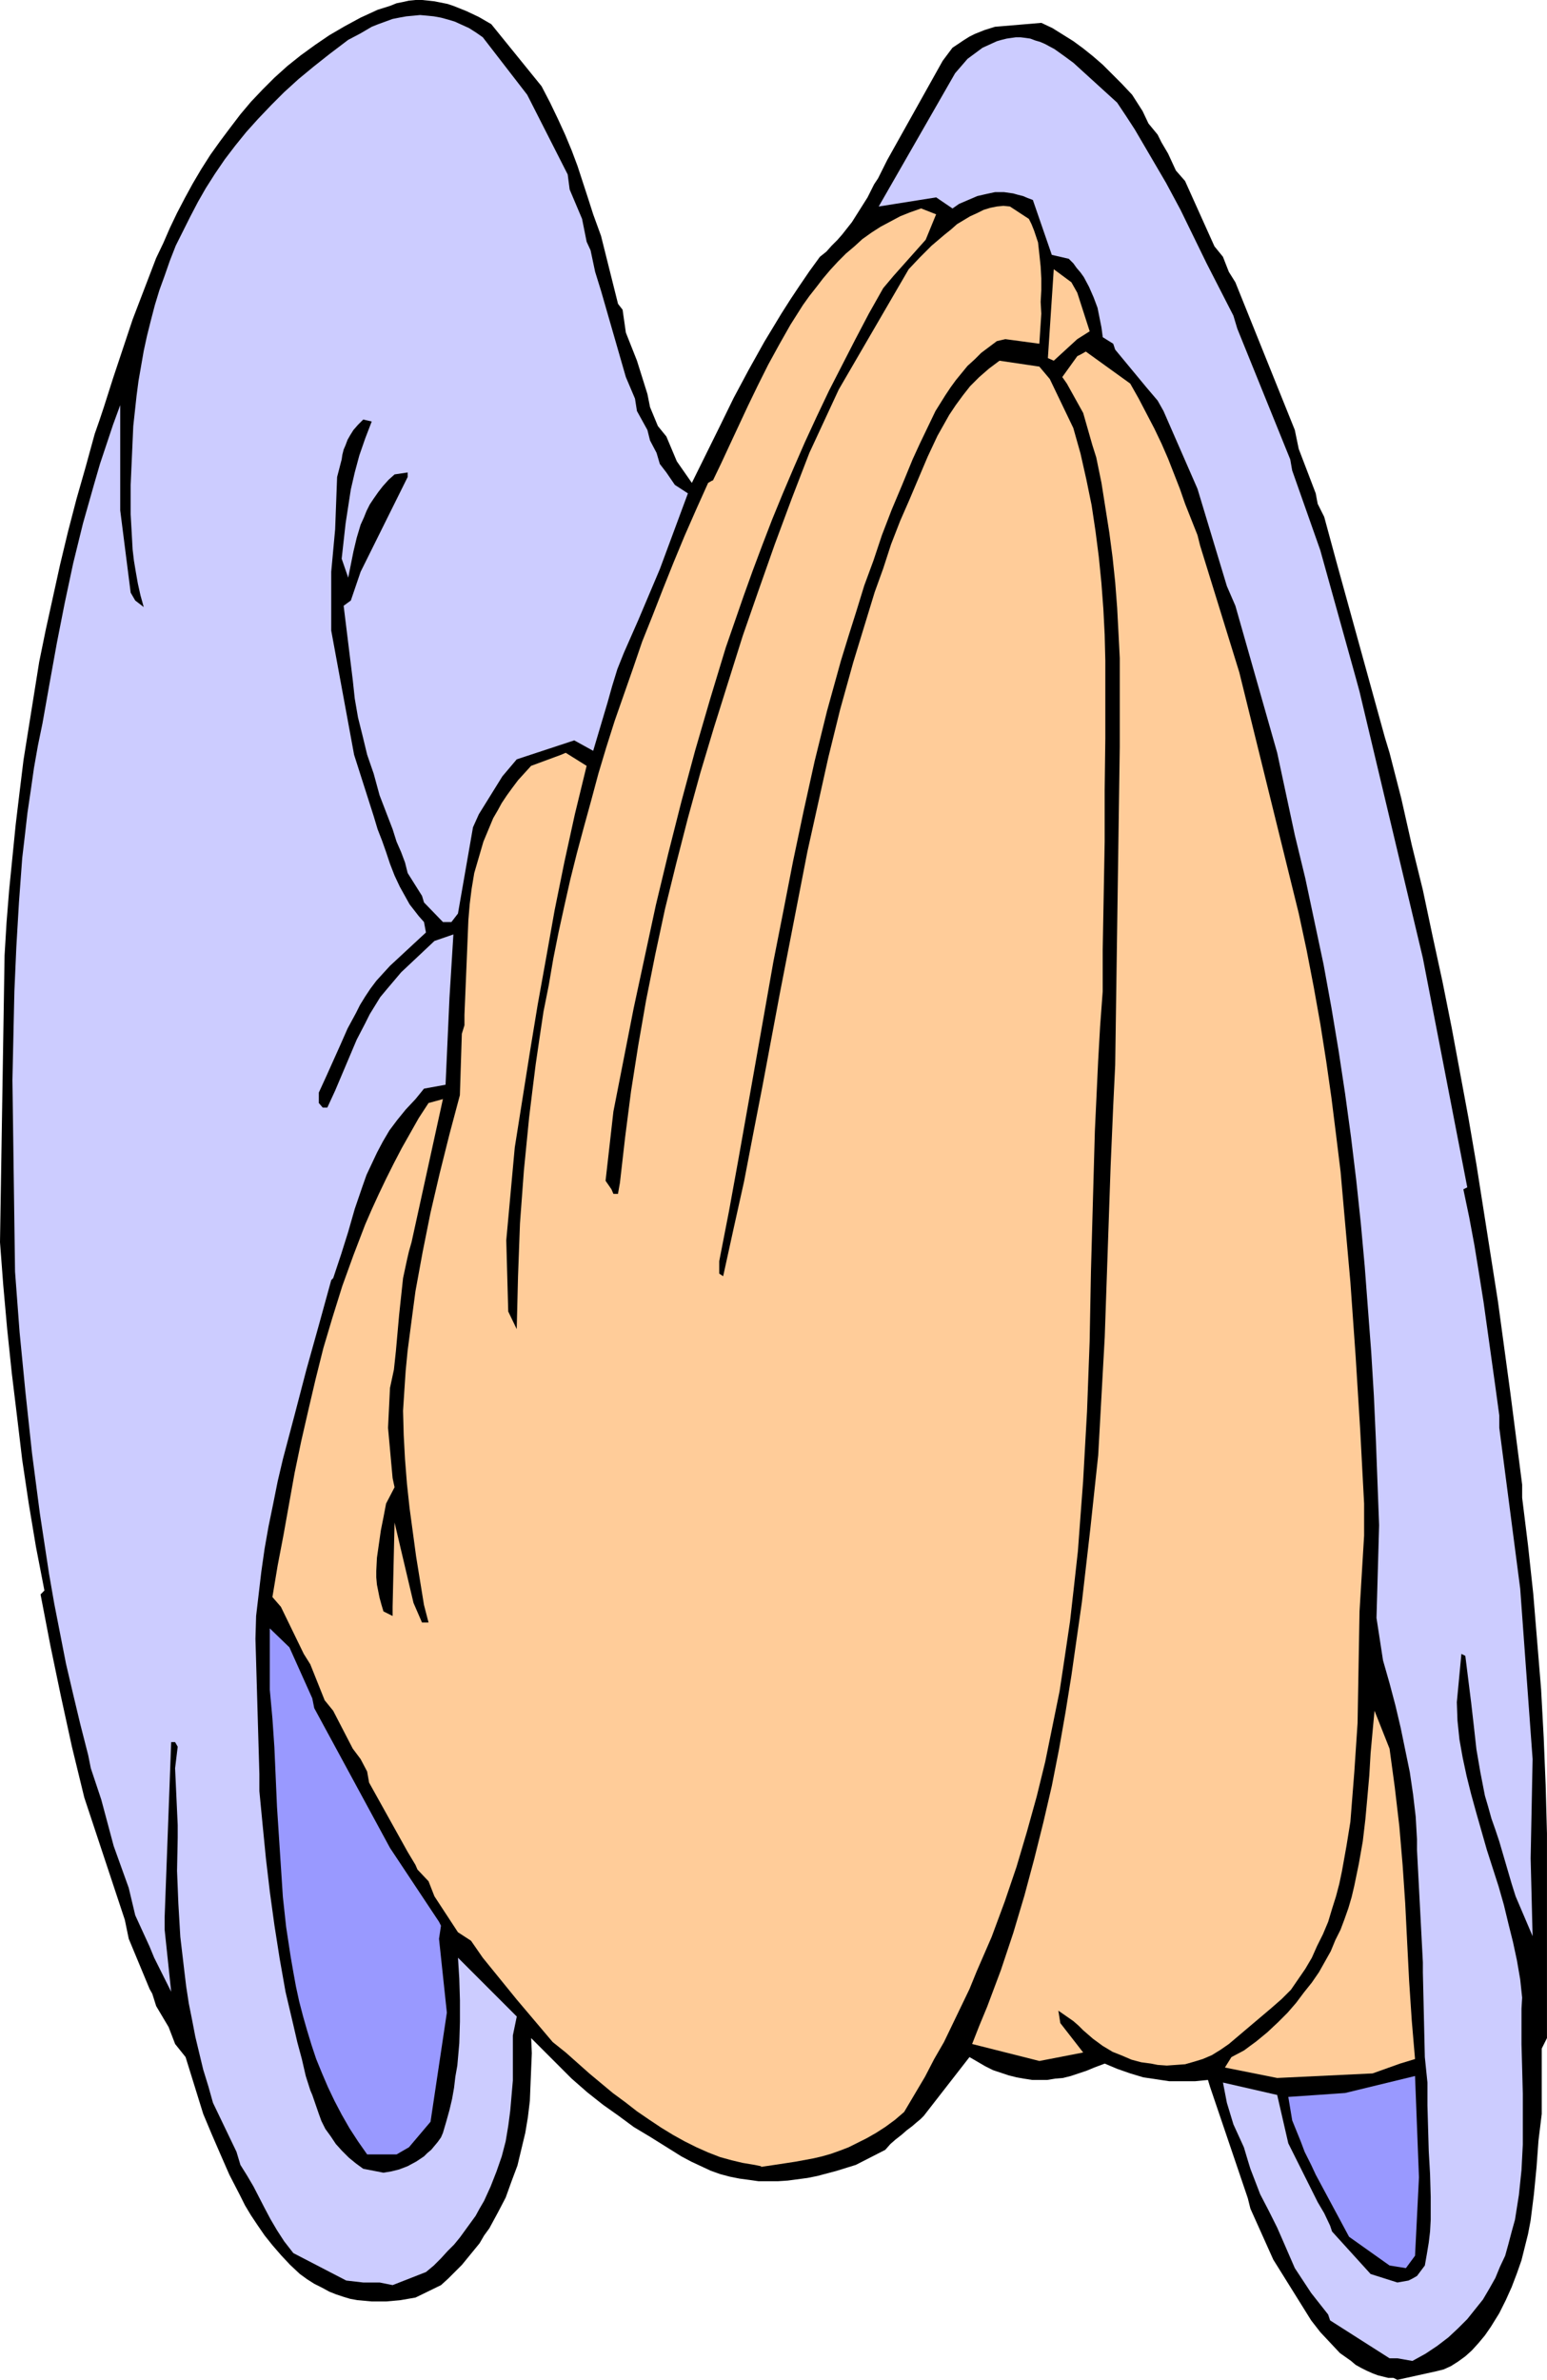
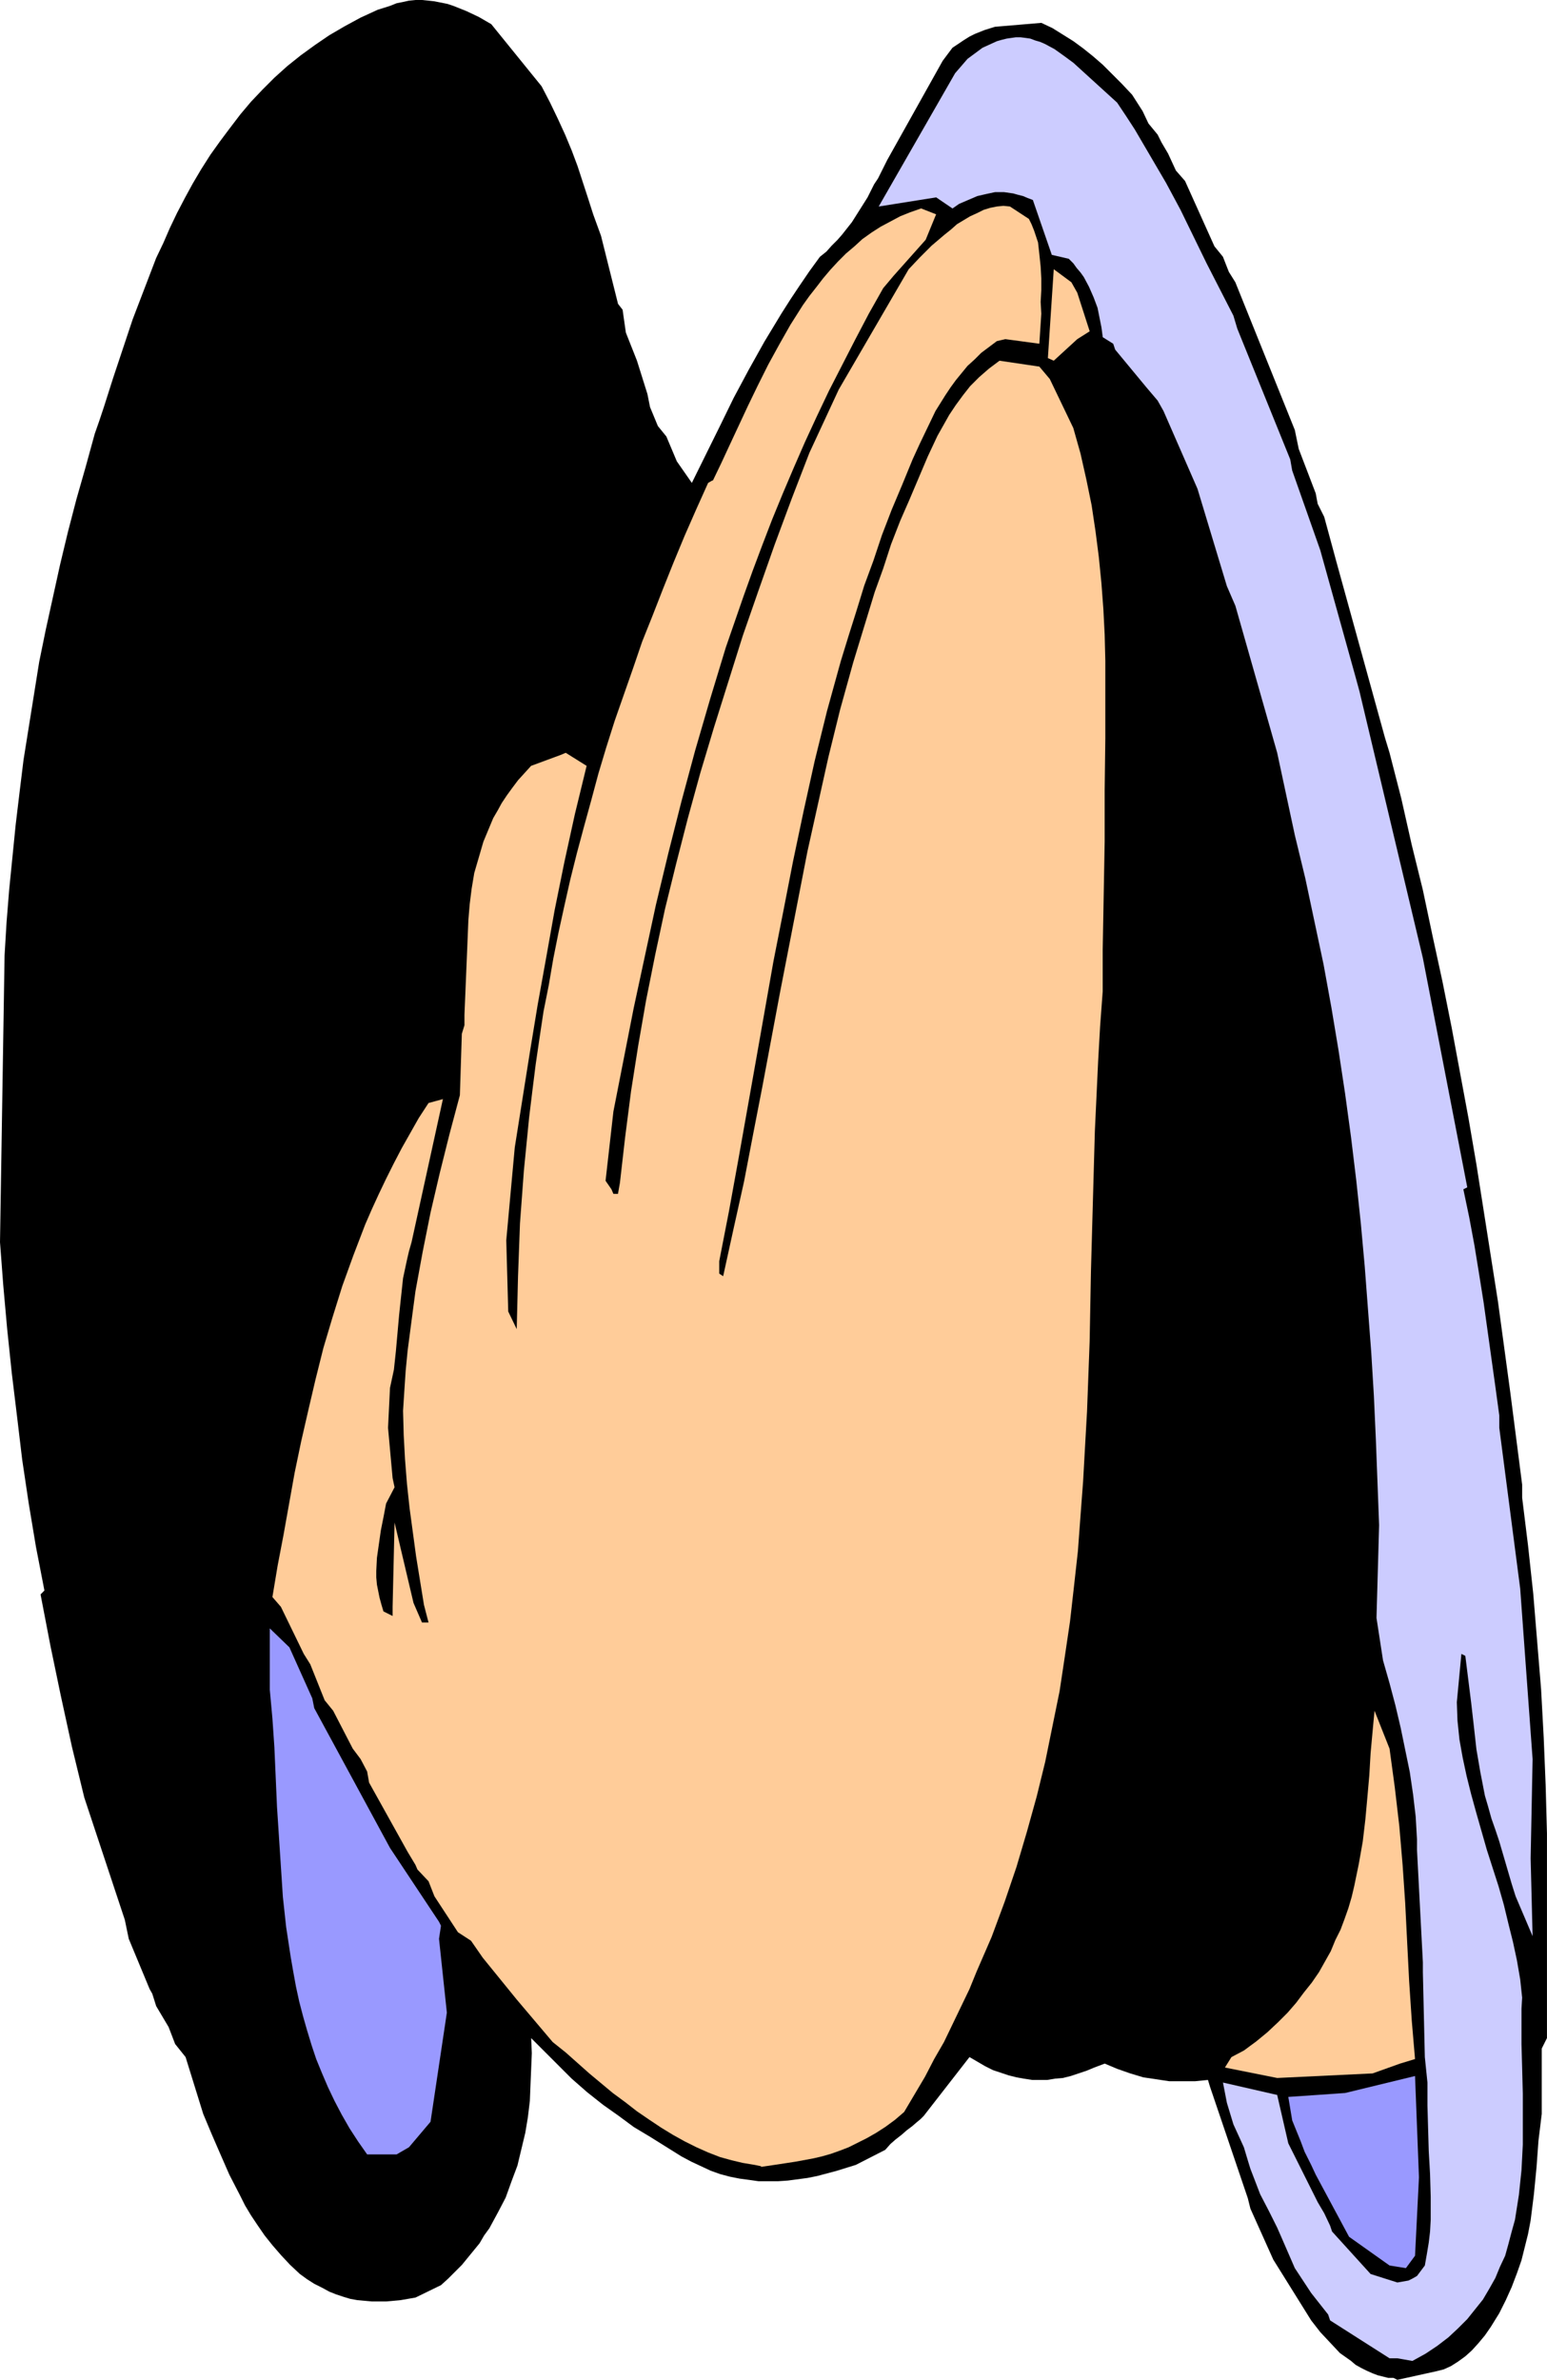
<svg xmlns="http://www.w3.org/2000/svg" xmlns:ns1="http://sodipodi.sourceforge.net/DTD/sodipodi-0.dtd" xmlns:ns2="http://www.inkscape.org/namespaces/inkscape" version="1.0" width="101.222mm" height="155.711mm" id="svg9" ns1:docname="Prayer 21.wmf">
  <ns1:namedview id="namedview9" pagecolor="#ffffff" bordercolor="#000000" borderopacity="0.25" ns2:showpageshadow="2" ns2:pageopacity="0.0" ns2:pagecheckerboard="0" ns2:deskcolor="#d1d1d1" ns2:document-units="mm" />
  <defs id="defs1">
    <pattern id="WMFhbasepattern" patternUnits="userSpaceOnUse" width="6" height="6" x="0" y="0" />
  </defs>
  <path style="fill:#000000;fill-opacity:1;fill-rule:evenodd;stroke:none" d="m 344.605,588.03 h -1.292 l -1.292,-0.323 -1.292,-0.323 -1.292,-0.485 -1.454,-0.646 -1.292,-0.646 -1.454,-0.808 -1.131,-0.97 -2.747,-1.939 -2.423,-2.585 -2.423,-2.585 -2.262,-2.909 -7.755,-12.443 -1.616,-2.585 -5.655,-12.604 -0.646,-2.585 -9.37,-27.632 -0.485,-1.616 -3.231,0.323 h -3.231 -3.07 l -3.231,-0.485 -3.231,-0.485 -3.231,-0.97 -3.231,-1.131 -3.07,-1.293 -2.585,0.97 -1.939,0.808 -1.939,0.646 -1.939,0.646 -1.939,0.485 -1.939,0.162 -1.939,0.323 h -1.939 -1.777 l -2.1,-0.323 -1.777,-0.323 -1.939,-0.485 -1.939,-0.646 -1.939,-0.646 -1.939,-0.97 -1.939,-1.131 -1.939,-1.131 -11.309,14.543 -0.808,0.808 -0.969,0.808 -1.131,0.97 -0.646,0.485 -0.646,0.485 -1.292,1.131 -1.454,1.131 -1.292,1.131 -1.292,1.454 -7.27,3.717 -4.685,1.454 -4.847,1.293 -2.423,0.485 -2.423,0.323 -2.423,0.323 -2.423,0.162 h -2.423 -2.423 l -2.262,-0.323 -2.423,-0.323 -2.423,-0.485 -2.423,-0.646 -2.262,-0.808 -2.423,-1.131 -2.423,-1.131 -2.423,-1.293 -7.755,-4.848 -4.039,-2.424 -3.716,-2.747 -3.877,-2.747 -3.877,-3.07 -3.877,-3.393 -1.777,-1.778 -1.939,-1.939 -6.301,-6.302 0.162,3.717 -0.162,3.878 -0.162,3.878 -0.162,4.04 -0.485,4.04 -0.646,3.878 -0.969,4.04 -0.969,4.04 -1.454,3.878 -1.454,4.04 -1.939,3.717 -2.1,3.878 -1.292,1.778 -1.131,1.939 -1.454,1.778 -1.454,1.778 -1.454,1.778 -1.616,1.616 -1.777,1.778 -1.777,1.616 -6.301,3.07 -3.716,0.646 -3.554,0.323 h -1.777 -1.777 l -1.777,-0.162 -1.777,-0.162 -1.777,-0.323 -1.616,-0.485 -1.939,-0.646 -1.616,-0.646 -1.777,-0.97 -1.939,-0.97 -1.777,-1.131 -1.777,-1.293 -2.423,-2.262 -2.262,-2.424 -2.1,-2.424 -1.939,-2.424 -1.777,-2.585 -1.616,-2.424 -1.454,-2.424 -1.292,-2.585 -2.585,-5.009 -2.262,-5.171 -2.1,-4.848 -2.1,-5.009 -4.362,-14.058 -2.585,-3.232 -1.616,-4.201 -3.07,-5.171 -0.969,-3.07 -0.646,-1.131 -5.17,-12.443 -0.969,-4.686 -10.017,-30.218 -3.07,-12.604 -2.746,-12.604 -2.585,-12.443 -2.423,-12.604 v 0 L 10.986,393.313 8.886,382.486 7.109,371.821 5.493,360.995 4.201,350.168 2.908,339.503 1.777,328.676 0.808,317.85 0,307.185 l 1.131,-70.939 0.485,-8.08 0.646,-8.08 0.808,-8.08 0.808,-8.08 0.969,-8.08 0.969,-7.918 1.292,-8.08 1.292,-8.08 1.292,-8.08 1.616,-7.918 1.777,-8.08 1.777,-8.08 1.939,-8.08 2.1,-8.08 2.262,-7.918 2.262,-8.241 1.131,-3.232 1.131,-3.393 2.262,-7.11 2.423,-7.272 2.423,-7.272 2.908,-7.595 2.908,-7.595 1.777,-3.717 1.616,-3.717 1.777,-3.717 1.939,-3.717 1.939,-3.555 2.1,-3.555 2.262,-3.555 2.423,-3.393 2.423,-3.232 2.585,-3.393 2.585,-3.07 2.908,-3.07 2.908,-2.909 3.231,-2.909 3.231,-2.585 3.554,-2.585 3.554,-2.424 3.877,-2.262 3.877,-2.101 L 93.381,2.424 96.451,1.454 98.066,0.808 99.682,0.485 101.136,0.162 102.751,0 h 1.616 l 1.616,0.162 1.454,0.162 1.616,0.323 1.616,0.323 1.454,0.485 3.231,1.293 3.07,1.454 3.07,1.778 v 0 l 12.44,15.351 2.1,4.04 1.939,4.04 1.777,3.878 1.616,3.878 1.454,3.878 2.585,7.918 1.292,4.04 1.939,5.333 4.201,16.805 1.131,1.454 0.808,5.656 2.747,6.948 2.585,8.241 0.646,3.232 1.939,4.686 2.1,2.585 2.585,6.14 3.716,5.333 6.947,-14.058 3.393,-6.948 3.716,-6.948 3.877,-6.948 4.201,-6.948 2.262,-3.555 2.262,-3.393 2.423,-3.555 2.585,-3.555 1.616,-1.293 1.292,-1.454 1.454,-1.454 1.131,-1.293 2.423,-3.07 1.939,-3.07 1.939,-3.07 1.616,-3.232 0.969,-1.454 0.808,-1.616 1.454,-2.909 13.732,-24.562 2.423,-3.232 1.454,-0.97 1.454,-0.97 1.292,-0.808 1.292,-0.646 2.423,-0.97 2.585,-0.808 11.471,-0.97 2.747,1.293 2.585,1.616 2.585,1.616 2.423,1.778 2.423,1.939 2.423,2.101 2.262,2.262 2.423,2.424 2.585,2.747 2.585,4.04 1.454,3.07 2.262,2.747 0.969,1.939 1.616,2.747 1.939,4.201 2.262,2.585 7.27,16.159 2.1,2.585 1.454,3.717 1.616,2.585 14.702,36.52 0.969,4.686 4.201,10.988 0.485,2.585 1.616,3.232 3.07,11.311 11.955,43.306 1.131,3.717 2.908,11.311 2.585,11.473 2.747,11.15 2.423,11.473 2.423,11.15 2.262,11.311 2.1,11.311 2.1,11.311 1.939,11.311 1.777,11.311 3.554,22.623 3.07,22.623 2.908,22.623 v 3.232 l 1.454,11.796 1.292,11.958 0.969,11.796 0.969,11.796 0.646,11.958 0.485,11.796 0.323,11.958 v 11.958 -0.162 30.379 8.403 l -1.292,2.585 v 12.443 3.717 l -0.808,6.625 -0.485,6.625 -0.646,6.625 -0.808,6.464 -0.646,3.393 -0.808,3.232 -0.808,3.232 -1.131,3.232 -1.292,3.393 -1.454,3.232 -1.616,3.232 -2.1,3.393 -1.454,2.101 -1.616,1.939 -1.616,1.778 -1.616,1.454 -1.777,1.293 -1.777,1.131 -1.777,0.808 -1.939,0.485 -9.532,2.101 z" id="path1" />
  <path style="fill:#ccccff;fill-opacity:1;fill-rule:evenodd;stroke:none" d="m 345.574,583.182 h -1.939 l -14.702,-9.372 -0.485,-1.454 -4.201,-5.333 -4.039,-6.14 -3.231,-7.433 -1.131,-2.585 -2.1,-4.201 -2.1,-4.04 -1.616,-4.201 -0.808,-2.101 -0.646,-2.101 -0.969,-3.232 -2.585,-5.656 -1.616,-5.332 -0.969,-5.009 13.409,3.07 2.747,11.958 7.27,14.543 1.616,2.747 1.454,3.07 0.485,1.454 9.532,10.503 6.624,2.101 2.747,-0.485 0.969,-0.485 1.131,-0.646 1.939,-2.585 0.485,-2.747 0.485,-2.909 0.323,-2.747 0.162,-2.909 v -5.656 l -0.162,-5.656 -0.323,-5.656 -0.162,-5.656 -0.162,-5.656 v -5.656 l -0.646,-6.302 -0.485,-21.007 v -2.424 l -1.454,-27.794 V 454.879 l -0.323,-5.656 -0.646,-5.494 -0.808,-5.494 -1.131,-5.494 -1.131,-5.494 -1.292,-5.494 -1.454,-5.494 -1.616,-5.656 -1.616,-10.503 0.646,-22.946 -0.808,-21.33 -0.485,-10.665 -0.646,-10.665 -0.808,-10.665 -0.808,-10.665 -0.969,-10.665 -1.131,-10.665 -1.292,-10.665 -1.454,-10.665 -1.616,-10.665 -1.777,-10.665 -1.939,-10.665 -2.262,-10.665 -2.262,-10.665 -2.585,-10.665 -4.362,-20.36 -10.34,-36.358 -2.1,-4.848 -7.27,-24.077 -8.401,-19.229 -1.454,-2.585 -2.747,-3.232 -7.755,-9.372 -0.485,-1.454 -2.585,-1.616 -0.323,-2.424 -0.485,-2.424 -0.485,-2.424 -0.969,-2.585 -1.131,-2.585 -1.292,-2.424 -0.808,-1.131 -0.969,-1.131 -0.808,-1.131 -1.131,-1.131 -4.201,-0.97 -4.685,-13.574 -1.292,-0.485 -1.131,-0.485 -1.292,-0.323 -1.131,-0.323 -1.131,-0.162 -1.131,-0.162 h -2.262 l -2.262,0.485 -2.1,0.485 -2.262,0.97 -2.262,0.97 -1.616,1.131 -4.039,-2.747 -14.217,2.262 18.902,-32.965 3.07,-3.555 3.716,-2.747 3.554,-1.616 1.131,-0.323 1.292,-0.323 1.131,-0.162 1.131,-0.162 h 1.131 l 1.292,0.162 1.131,0.162 1.292,0.485 1.131,0.323 1.131,0.485 2.423,1.293 2.262,1.616 2.423,1.778 10.824,9.857 2.262,3.393 2.1,3.232 3.877,6.625 3.877,6.625 3.554,6.625 3.231,6.625 3.231,6.625 6.624,12.927 0.969,3.232 13.086,32.318 0.485,2.747 6.947,19.714 8.724,31.349 0.969,3.555 15.671,65.929 10.986,56.718 -0.969,0.485 1.454,6.948 1.292,6.948 1.131,6.948 1.131,7.11 1.939,13.897 0.969,6.948 0.969,7.11 v 3.07 l 5.17,39.751 3.07,42.175 -0.485,24.562 0.485,19.229 -4.201,-9.857 -0.969,-3.07 -3.07,-10.503 -0.969,-2.909 -0.969,-2.747 -0.808,-2.909 -0.808,-2.747 -1.131,-5.817 -0.969,-5.656 -0.646,-5.817 -0.646,-5.656 -1.454,-11.635 -0.969,-0.485 -1.131,11.958 0.162,4.525 0.485,4.686 0.808,4.525 0.969,4.525 1.131,4.525 1.292,4.686 2.585,9.049 2.908,9.049 1.292,4.525 1.131,4.686 1.131,4.525 0.969,4.525 0.808,4.686 0.485,4.525 -0.162,2.747 v 2.909 5.817 l 0.162,5.979 0.162,6.302 v 6.302 6.302 l -0.323,6.302 -0.323,3.07 -0.323,3.07 -0.485,3.07 -0.485,3.07 -0.808,2.909 -0.808,3.07 -0.808,2.909 -1.292,2.747 -1.131,2.747 -1.454,2.585 -1.616,2.747 -1.939,2.424 -1.939,2.424 -2.262,2.262 -2.423,2.262 -2.747,2.101 -2.908,1.939 -3.231,1.778 z" id="path2" />
-   <path style="fill:#ccccff;fill-opacity:1;fill-rule:evenodd;stroke:none" d="m 89.827,564.438 -4.201,-0.485 -13.086,-6.787 -1.131,-1.454 -1.131,-1.454 -1.777,-2.747 -1.616,-2.747 -1.454,-2.747 -2.746,-5.333 -1.616,-2.747 -1.616,-2.585 -0.969,-3.232 -5.816,-12.119 -1.131,-4.04 -1.292,-4.201 -0.969,-4.04 -0.969,-4.04 -0.808,-4.201 -0.808,-4.04 -0.646,-4.201 -0.485,-4.04 -0.969,-8.241 -0.485,-8.241 -0.323,-8.08 0.162,-8.241 v -3.07 l -0.646,-14.058 0.646,-5.333 -0.646,-1.131 h -0.969 l -1.616,43.306 v 3.07 l 1.616,15.351 -4.201,-8.403 -1.131,-2.747 -3.554,-7.756 -1.616,-6.787 -3.716,-10.342 -3.07,-11.473 -2.585,-7.756 -0.646,-3.232 -1.939,-7.595 -1.777,-7.433 -1.777,-7.595 -1.454,-7.433 -1.454,-7.433 -1.292,-7.433 -1.131,-7.433 -1.131,-7.433 -1.939,-14.866 -1.616,-15.028 -1.454,-14.866 -1.131,-15.028 -0.646,-47.346 0.485,-21.976 0.485,-10.988 0.646,-10.988 0.808,-10.988 0.646,-5.494 0.646,-5.656 0.808,-5.494 0.808,-5.656 0.969,-5.494 1.131,-5.494 1.777,-10.019 1.777,-9.857 1.939,-9.857 2.1,-9.857 2.423,-9.857 2.746,-9.695 1.454,-5.009 1.616,-4.848 1.616,-4.848 1.777,-4.848 v 26.016 l 2.585,20.36 1.131,1.939 2.1,1.616 -0.808,-2.909 -0.646,-2.909 -0.485,-2.747 -0.485,-2.909 -0.323,-2.747 -0.162,-2.909 -0.162,-2.909 -0.162,-2.909 v -7.272 l 0.323,-7.272 0.323,-7.272 0.808,-7.433 0.485,-3.717 0.646,-3.717 0.646,-3.717 0.808,-3.717 0.969,-3.878 0.969,-3.717 1.131,-3.717 1.292,-3.555 1.292,-3.717 1.454,-3.717 1.777,-3.555 1.777,-3.555 1.939,-3.717 1.939,-3.393 2.262,-3.555 2.423,-3.555 2.585,-3.393 2.746,-3.393 2.908,-3.232 3.231,-3.393 3.231,-3.232 3.554,-3.232 3.716,-3.07 3.877,-3.07 4.685,-3.555 3.07,-1.616 2.746,-1.616 1.616,-0.646 1.777,-0.646 1.777,-0.646 1.616,-0.323 1.777,-0.323 1.777,-0.162 1.616,-0.162 1.777,0.162 1.616,0.162 1.777,0.323 1.777,0.485 1.616,0.485 1.777,0.808 1.777,0.808 1.777,1.131 1.616,1.131 10.986,14.22 10.017,19.714 0.485,3.717 3.07,7.272 1.131,5.656 0.969,2.101 1.131,5.333 1.454,4.686 6.139,21.33 2.262,5.333 0.485,3.07 2.585,4.686 0.646,2.585 1.616,3.07 0.808,2.747 1.616,2.101 2.1,3.07 3.231,2.101 -6.947,18.745 -1.777,4.201 -1.777,4.201 -1.777,4.201 -1.777,4.04 -1.777,4.04 -1.616,4.04 -1.292,4.201 -1.131,4.04 -3.554,11.958 -4.685,-2.585 -14.217,4.686 -3.554,4.201 -5.816,9.372 -1.454,3.232 -3.716,21.33 -1.616,2.101 h -2.1 l -4.685,-4.848 -0.485,-1.616 -3.554,-5.656 -0.646,-2.585 -0.969,-2.585 -1.131,-2.585 -0.969,-3.07 -3.231,-8.403 -1.454,-5.333 -1.616,-4.686 -1.131,-4.686 -1.131,-4.525 -0.808,-4.686 -0.485,-4.525 -1.131,-9.211 -1.131,-9.211 1.777,-1.293 2.423,-7.11 11.632,-23.431 v -1.131 l -3.231,0.485 -1.454,1.293 -1.454,1.616 -1.131,1.454 -1.131,1.616 -0.969,1.454 -0.808,1.616 -0.646,1.616 -0.808,1.778 -0.969,3.232 -0.808,3.393 -0.646,3.232 -0.646,3.232 -1.616,-4.686 0.485,-4.363 0.485,-4.363 0.646,-4.201 0.646,-4.201 0.969,-4.201 1.131,-4.201 1.454,-4.201 1.616,-4.201 -2.1,-0.485 -1.292,1.293 -1.131,1.293 -0.808,1.293 -0.646,1.131 -0.485,1.293 -0.485,1.131 -0.323,1.293 -0.162,1.131 -1.131,4.363 -0.485,12.927 -0.969,10.503 v 3.07 11.473 l 5.655,30.702 4.847,15.19 0.969,3.232 1.131,2.909 0.969,2.747 0.969,2.909 1.131,2.909 1.292,2.747 0.808,1.454 0.808,1.454 0.808,1.454 1.131,1.454 1.131,1.454 1.292,1.454 0.485,2.585 -8.886,8.241 -1.777,1.939 -1.616,1.778 -1.454,1.939 -1.292,1.939 -1.292,2.101 -0.969,1.939 -2.1,3.878 -1.777,4.04 -3.554,7.918 -1.777,3.878 v 2.585 l 0.969,1.131 h 1.131 l 1.939,-4.201 1.777,-4.201 1.777,-4.201 1.777,-4.201 2.1,-4.04 1.131,-2.262 1.292,-2.101 1.292,-2.101 1.616,-1.939 1.777,-2.101 1.777,-2.101 8.239,-7.756 4.685,-1.616 -0.969,15.674 -0.969,21.492 -5.331,0.97 -2.1,2.585 -2.423,2.585 -2.1,2.585 -1.939,2.585 -1.616,2.747 -1.454,2.747 -1.292,2.747 -1.292,2.747 -0.969,2.747 -1.939,5.656 -1.616,5.656 -1.777,5.656 -0.969,2.909 -0.969,2.909 -0.485,0.485 -3.07,11.15 -3.07,10.988 -2.908,11.15 -2.908,10.988 -1.292,5.494 -1.131,5.656 -1.131,5.494 -0.969,5.494 -0.808,5.656 -0.646,5.494 -0.646,5.494 -0.162,5.656 0.969,33.449 v 4.201 l 0.808,8.403 0.808,8.241 0.969,8.241 1.131,8.241 1.292,8.241 1.454,8.241 1.939,8.241 0.969,4.201 1.131,4.201 0.969,4.201 1.131,3.555 0.485,1.131 1.616,4.686 0.646,1.778 0.969,1.939 1.292,1.778 1.292,1.939 1.454,1.616 1.777,1.778 1.777,1.454 1.777,1.293 5.008,0.97 1.939,-0.323 1.939,-0.485 2.1,-0.808 2.1,-1.131 1.939,-1.293 0.808,-0.808 0.969,-0.808 0.808,-0.97 0.808,-0.97 0.808,-1.131 0.485,-1.131 0.808,-2.747 0.808,-2.909 0.646,-2.747 0.485,-2.747 0.323,-2.747 0.485,-2.747 0.485,-5.494 0.162,-5.333 v -5.333 l -0.162,-5.332 -0.323,-5.171 14.54,14.543 -0.969,4.686 v 7.433 3.717 l -0.323,3.717 -0.323,3.717 -0.485,3.717 -0.646,3.878 -0.969,3.717 -1.292,3.717 -1.454,3.717 -1.616,3.555 -1.131,1.939 -0.969,1.778 -1.292,1.778 -1.292,1.778 -1.292,1.778 -1.454,1.778 -1.616,1.616 -1.616,1.778 -1.777,1.778 -1.939,1.616 -8.239,3.232 -3.231,-0.646 z" id="path3" />
  <path style="fill:#9999ff;fill-opacity:1;fill-rule:evenodd;stroke:none" d="m 343.635,560.236 -10.017,-7.11 -8.239,-15.351 -1.131,-2.424 -1.616,-3.232 -0.969,-2.585 -2.1,-5.171 -0.969,-5.817 14.056,-0.97 17.287,-4.201 0.969,25.047 -0.969,19.391 -2.262,3.07 z" id="path4" />
  <path style="fill:#ffcc99;fill-opacity:1;fill-rule:evenodd;stroke:none" d="m 186.6,535.351 -2.908,-0.485 -2.747,-0.646 -2.908,-0.808 -2.908,-1.131 -2.908,-1.293 -2.908,-1.454 -2.908,-1.616 -2.908,-1.778 -2.908,-1.939 -3.07,-2.101 -2.908,-2.262 -3.07,-2.262 -5.816,-4.848 -5.816,-5.171 -3.231,-2.585 -8.886,-10.503 -8.401,-10.342 -2.908,-4.201 -3.231,-2.101 -5.816,-8.888 -1.454,-3.717 -2.747,-2.909 -0.485,-1.131 -1.939,-3.232 -9.532,-17.129 -0.485,-2.747 -1.616,-3.07 -1.939,-2.585 -4.847,-9.372 -2.1,-2.585 -3.554,-8.888 -1.616,-2.585 -5.655,-11.635 -2.1,-2.424 1.292,-7.756 1.454,-7.595 2.746,-15.351 1.616,-7.756 1.777,-7.756 1.777,-7.595 1.939,-7.756 2.262,-7.595 2.423,-7.756 2.746,-7.595 2.908,-7.595 1.616,-3.717 1.777,-3.878 1.777,-3.717 1.939,-3.878 1.939,-3.717 2.1,-3.717 2.1,-3.717 2.423,-3.717 3.554,-0.97 -7.755,35.388 -0.646,2.262 -0.485,2.101 -0.969,4.525 -0.485,4.525 -0.485,4.525 -0.808,9.049 -0.485,4.525 -0.969,4.525 -0.485,9.857 1.131,12.443 0.485,2.262 -2.1,4.04 -0.646,3.393 -0.646,3.232 -0.485,3.393 -0.485,3.393 -0.162,3.232 v 1.616 l 0.162,1.778 0.323,1.616 0.323,1.616 0.485,1.778 0.485,1.616 2.262,1.131 v -2.262 l 0.485,-20.845 4.685,19.876 2.1,4.848 h 1.616 l -1.131,-4.363 -1.939,-11.958 -0.808,-5.979 -0.808,-5.979 -0.646,-5.979 -0.485,-6.14 -0.323,-5.979 -0.162,-5.979 0.323,-5.009 0.323,-4.848 0.485,-5.009 1.292,-9.857 0.646,-4.848 1.777,-9.695 1.939,-9.695 2.262,-9.695 2.423,-9.695 2.585,-9.695 0.485,-15.19 0.646,-2.101 v -2.585 l 0.162,-3.878 0.162,-3.878 0.323,-7.756 0.323,-7.918 0.323,-3.878 0.485,-3.878 0.646,-3.878 1.131,-3.878 1.131,-3.878 0.808,-1.939 0.808,-1.939 0.808,-1.939 1.131,-1.939 0.969,-1.778 1.292,-1.939 1.292,-1.778 1.454,-1.939 1.616,-1.778 1.616,-1.778 7.432,-2.747 1.131,-0.485 5.17,3.232 -2.908,11.958 -2.585,11.796 -2.423,11.958 -2.1,11.796 -2.1,11.635 -1.939,11.796 -3.716,23.431 -2.1,22.946 0.485,17.613 2.1,4.363 0.323,-13.089 0.485,-13.089 0.969,-13.089 1.292,-13.089 0.808,-6.625 0.808,-6.464 0.969,-6.625 0.969,-6.464 1.292,-6.464 1.131,-6.625 1.292,-6.464 1.454,-6.625 1.454,-6.464 1.616,-6.464 1.777,-6.625 1.777,-6.464 1.777,-6.625 1.939,-6.464 2.1,-6.625 2.262,-6.464 2.262,-6.464 2.262,-6.625 2.585,-6.464 2.585,-6.625 2.585,-6.464 2.747,-6.625 2.908,-6.625 2.908,-6.464 1.131,-0.646 v 0.162 l 2.1,-4.363 2.1,-4.525 2.262,-4.848 2.262,-4.848 2.423,-5.009 2.585,-5.171 2.747,-5.009 2.746,-4.848 3.07,-4.848 1.616,-2.262 1.777,-2.262 1.616,-2.101 1.777,-2.101 1.939,-2.101 1.939,-1.939 2.1,-1.778 1.939,-1.778 2.262,-1.616 2.262,-1.454 2.423,-1.293 2.423,-1.293 2.423,-0.97 2.746,-0.97 3.716,1.454 -2.585,6.302 -7.916,8.888 -2.585,3.07 -3.554,6.302 -3.393,6.464 -3.231,6.302 -3.231,6.302 -3.07,6.464 -2.908,6.302 -2.747,6.302 -2.747,6.464 -2.585,6.302 -2.423,6.302 -2.423,6.464 -2.262,6.302 -4.362,12.604 -3.877,12.766 -3.716,12.766 -3.393,12.604 -3.231,12.766 -3.07,12.766 -2.747,12.766 -2.746,12.766 -5.008,25.531 -1.939,17.129 1.454,2.101 0.485,1.131 h 1.131 l 0.485,-2.747 1.292,-11.311 1.454,-11.311 1.777,-11.311 1.939,-11.15 2.262,-11.311 2.423,-11.311 2.746,-11.15 2.908,-11.311 3.07,-11.15 3.393,-11.311 3.554,-11.311 3.554,-11.311 3.877,-11.15 4.039,-11.473 4.201,-11.311 4.362,-11.311 7.27,-15.674 17.287,-29.733 2.747,-2.909 2.908,-2.909 3.231,-2.747 1.616,-1.293 1.454,-1.293 1.616,-0.97 1.616,-0.97 1.777,-0.808 1.616,-0.808 1.616,-0.485 1.616,-0.323 1.616,-0.162 1.616,0.162 4.685,3.07 0.646,1.293 0.646,1.616 0.485,1.454 0.485,1.454 0.323,2.909 0.323,3.07 0.162,2.909 v 2.909 l -0.162,2.909 0.162,2.909 -0.485,7.433 -8.401,-1.131 -2.1,0.485 -1.939,1.454 -1.939,1.454 -1.616,1.616 -1.777,1.616 -1.454,1.778 -1.454,1.778 -1.292,1.778 -1.292,1.939 -2.423,3.878 -1.939,4.04 -1.939,4.04 -1.777,3.878 -2.585,6.302 -2.585,6.14 -2.423,6.302 -2.1,6.302 -2.262,6.14 -1.939,6.302 -1.939,6.14 -1.939,6.302 -3.393,12.281 -3.07,12.443 -2.747,12.443 -2.585,12.281 -2.423,12.443 -2.423,12.281 -4.362,24.723 -4.362,24.562 -2.262,12.443 -2.423,12.443 v 3.07 l 0.969,0.646 2.585,-11.796 2.585,-11.635 2.262,-11.796 2.262,-11.635 4.362,-23.269 4.524,-23.269 2.262,-11.635 2.585,-11.635 2.585,-11.635 2.908,-11.796 3.231,-11.635 3.554,-11.635 1.777,-5.817 2.1,-5.817 1.939,-5.979 2.262,-5.817 2.262,-5.171 2.262,-5.333 2.262,-5.333 2.423,-5.171 1.454,-2.585 1.454,-2.585 1.616,-2.424 1.777,-2.424 1.777,-2.262 2.262,-2.262 2.423,-2.101 2.585,-1.939 9.855,1.454 2.585,3.07 5.816,12.119 1.777,6.302 1.454,6.464 1.292,6.302 0.969,6.464 0.808,6.302 0.646,6.464 0.485,6.464 0.323,6.302 0.162,6.464 v 6.464 12.766 l -0.162,12.766 v 6.464 6.302 l -0.485,26.663 v 10.342 l -0.646,8.726 -0.485,8.564 -0.808,17.29 -0.485,17.29 -0.485,17.452 -0.323,17.29 -0.646,17.29 -0.485,8.564 -0.485,8.726 -0.646,8.564 -0.646,8.726 -0.969,8.726 -0.969,8.564 -1.292,8.726 -1.292,8.564 -1.777,8.726 -1.777,8.726 -2.1,8.564 -2.423,8.726 -2.585,8.726 -2.908,8.564 -3.231,8.726 -3.716,8.564 -1.777,4.363 -2.1,4.363 -2.1,4.363 -2.1,4.363 -2.423,4.201 -2.262,4.363 -2.585,4.363 -2.585,4.363 -2.262,1.939 -2.423,1.778 -2.262,1.454 -2.262,1.293 -2.262,1.131 -2.262,1.131 -2.1,0.808 -2.262,0.808 -2.262,0.646 -2.1,0.485 -4.362,0.808 -4.201,0.646 -4.362,0.646 v -0.162 z" id="path5" />
  <path style="fill:#9999ff;fill-opacity:1;fill-rule:evenodd;stroke:none" d="m 90.796,532.766 -2.262,-3.232 -2.1,-3.232 -1.939,-3.393 -1.777,-3.393 -1.616,-3.393 -1.454,-3.393 -1.454,-3.555 -1.131,-3.393 -1.131,-3.717 -0.969,-3.393 -0.969,-3.717 -0.808,-3.717 -0.646,-3.555 -0.646,-3.717 -1.131,-7.433 -0.808,-7.433 -0.485,-7.433 -0.485,-7.433 -0.485,-7.433 -0.646,-14.705 -0.485,-7.11 -0.646,-7.11 v -5.333 -9.857 l 4.847,4.686 5.655,12.604 0.485,2.424 18.741,34.581 12.117,18.26 0.485,0.97 -0.485,3.232 1.939,18.26 -4.039,26.986 -5.331,6.302 -3.07,1.778 z" id="path6" />
  <path style="fill:#ffcc99;fill-opacity:1;fill-rule:evenodd;stroke:none" d="m 315.847,513.86 -12.925,-2.585 1.616,-2.585 3.07,-1.616 3.07,-2.262 2.747,-2.262 2.585,-2.424 2.423,-2.424 2.1,-2.424 1.939,-2.585 1.939,-2.424 1.777,-2.585 1.454,-2.585 1.454,-2.585 1.131,-2.747 1.292,-2.585 0.969,-2.585 0.969,-2.747 0.808,-2.747 0.646,-2.747 1.131,-5.494 0.969,-5.494 0.646,-5.494 0.485,-5.332 0.485,-5.494 0.323,-5.494 0.485,-5.333 0.485,-5.171 3.716,9.372 1.292,9.534 1.131,9.695 0.808,9.534 0.646,9.534 0.485,9.695 0.485,9.534 0.646,9.695 0.808,9.534 -3.716,1.131 -6.785,2.424 z" id="path7" />
-   <path style="fill:#ffcc99;fill-opacity:1;fill-rule:evenodd;stroke:none" d="m 284.667,510.305 -2.423,-0.323 -2.423,-0.646 -2.262,-0.97 -2.423,-0.97 -2.423,-1.454 -2.423,-1.778 -2.423,-2.101 -1.131,-1.131 -1.292,-1.131 -3.716,-2.585 0.485,3.07 5.655,7.272 -10.824,2.101 -16.641,-4.201 1.777,-4.525 1.939,-4.686 3.393,-9.049 3.07,-9.211 2.747,-9.211 2.423,-9.049 2.262,-9.049 2.1,-9.049 1.777,-9.049 1.616,-9.211 1.454,-9.049 1.292,-9.049 1.292,-9.049 2.1,-18.26 1.939,-18.098 1.616,-29.248 1.454,-42.175 0.646,-15.028 0.485,-10.019 1.131,-78.695 v -21.976 l -0.323,-6.302 -0.323,-6.14 -0.485,-6.302 -0.646,-6.14 -0.808,-6.14 -0.969,-6.14 -0.969,-6.14 -1.292,-6.302 -0.969,-3.07 -2.262,-7.918 -4.039,-7.272 -1.131,-1.616 3.716,-5.171 0.969,-0.485 1.131,-0.646 10.986,7.918 2.1,3.717 1.939,3.717 1.939,3.717 1.777,3.717 1.616,3.717 1.454,3.717 1.454,3.717 1.292,3.717 3.07,7.756 0.646,2.585 9.694,31.349 14.702,59.627 1.939,9.049 1.777,9.211 1.616,9.049 1.454,9.211 1.292,9.049 1.131,9.049 1.131,9.211 0.808,9.211 1.616,18.098 1.292,18.26 1.131,18.26 0.969,18.26 v 7.918 l -1.131,18.745 -0.485,27.632 -0.808,12.119 -0.485,6.14 -0.485,6.14 -0.969,5.979 -1.131,6.302 -0.646,3.07 -0.808,3.07 -0.969,3.07 -0.969,3.232 -1.292,3.07 -1.454,2.909 -1.292,2.909 -1.616,2.747 -1.777,2.585 -1.777,2.585 -1.131,1.131 -1.131,1.131 -1.292,1.131 -1.292,1.131 -10.501,8.888 -2.1,1.454 -2.1,1.293 -2.262,0.97 -2.1,0.646 -2.262,0.646 -2.262,0.162 -2.262,0.162 -2.262,-0.162 z" id="path8" />
  <path style="fill:#ffcc99;fill-opacity:1;fill-rule:evenodd;stroke:none" d="m 260.594,89.198 -1.454,-0.646 1.454,-21.976 4.362,3.232 1.454,2.585 3.07,9.534 -3.07,1.939 z" id="path9" />
</svg>